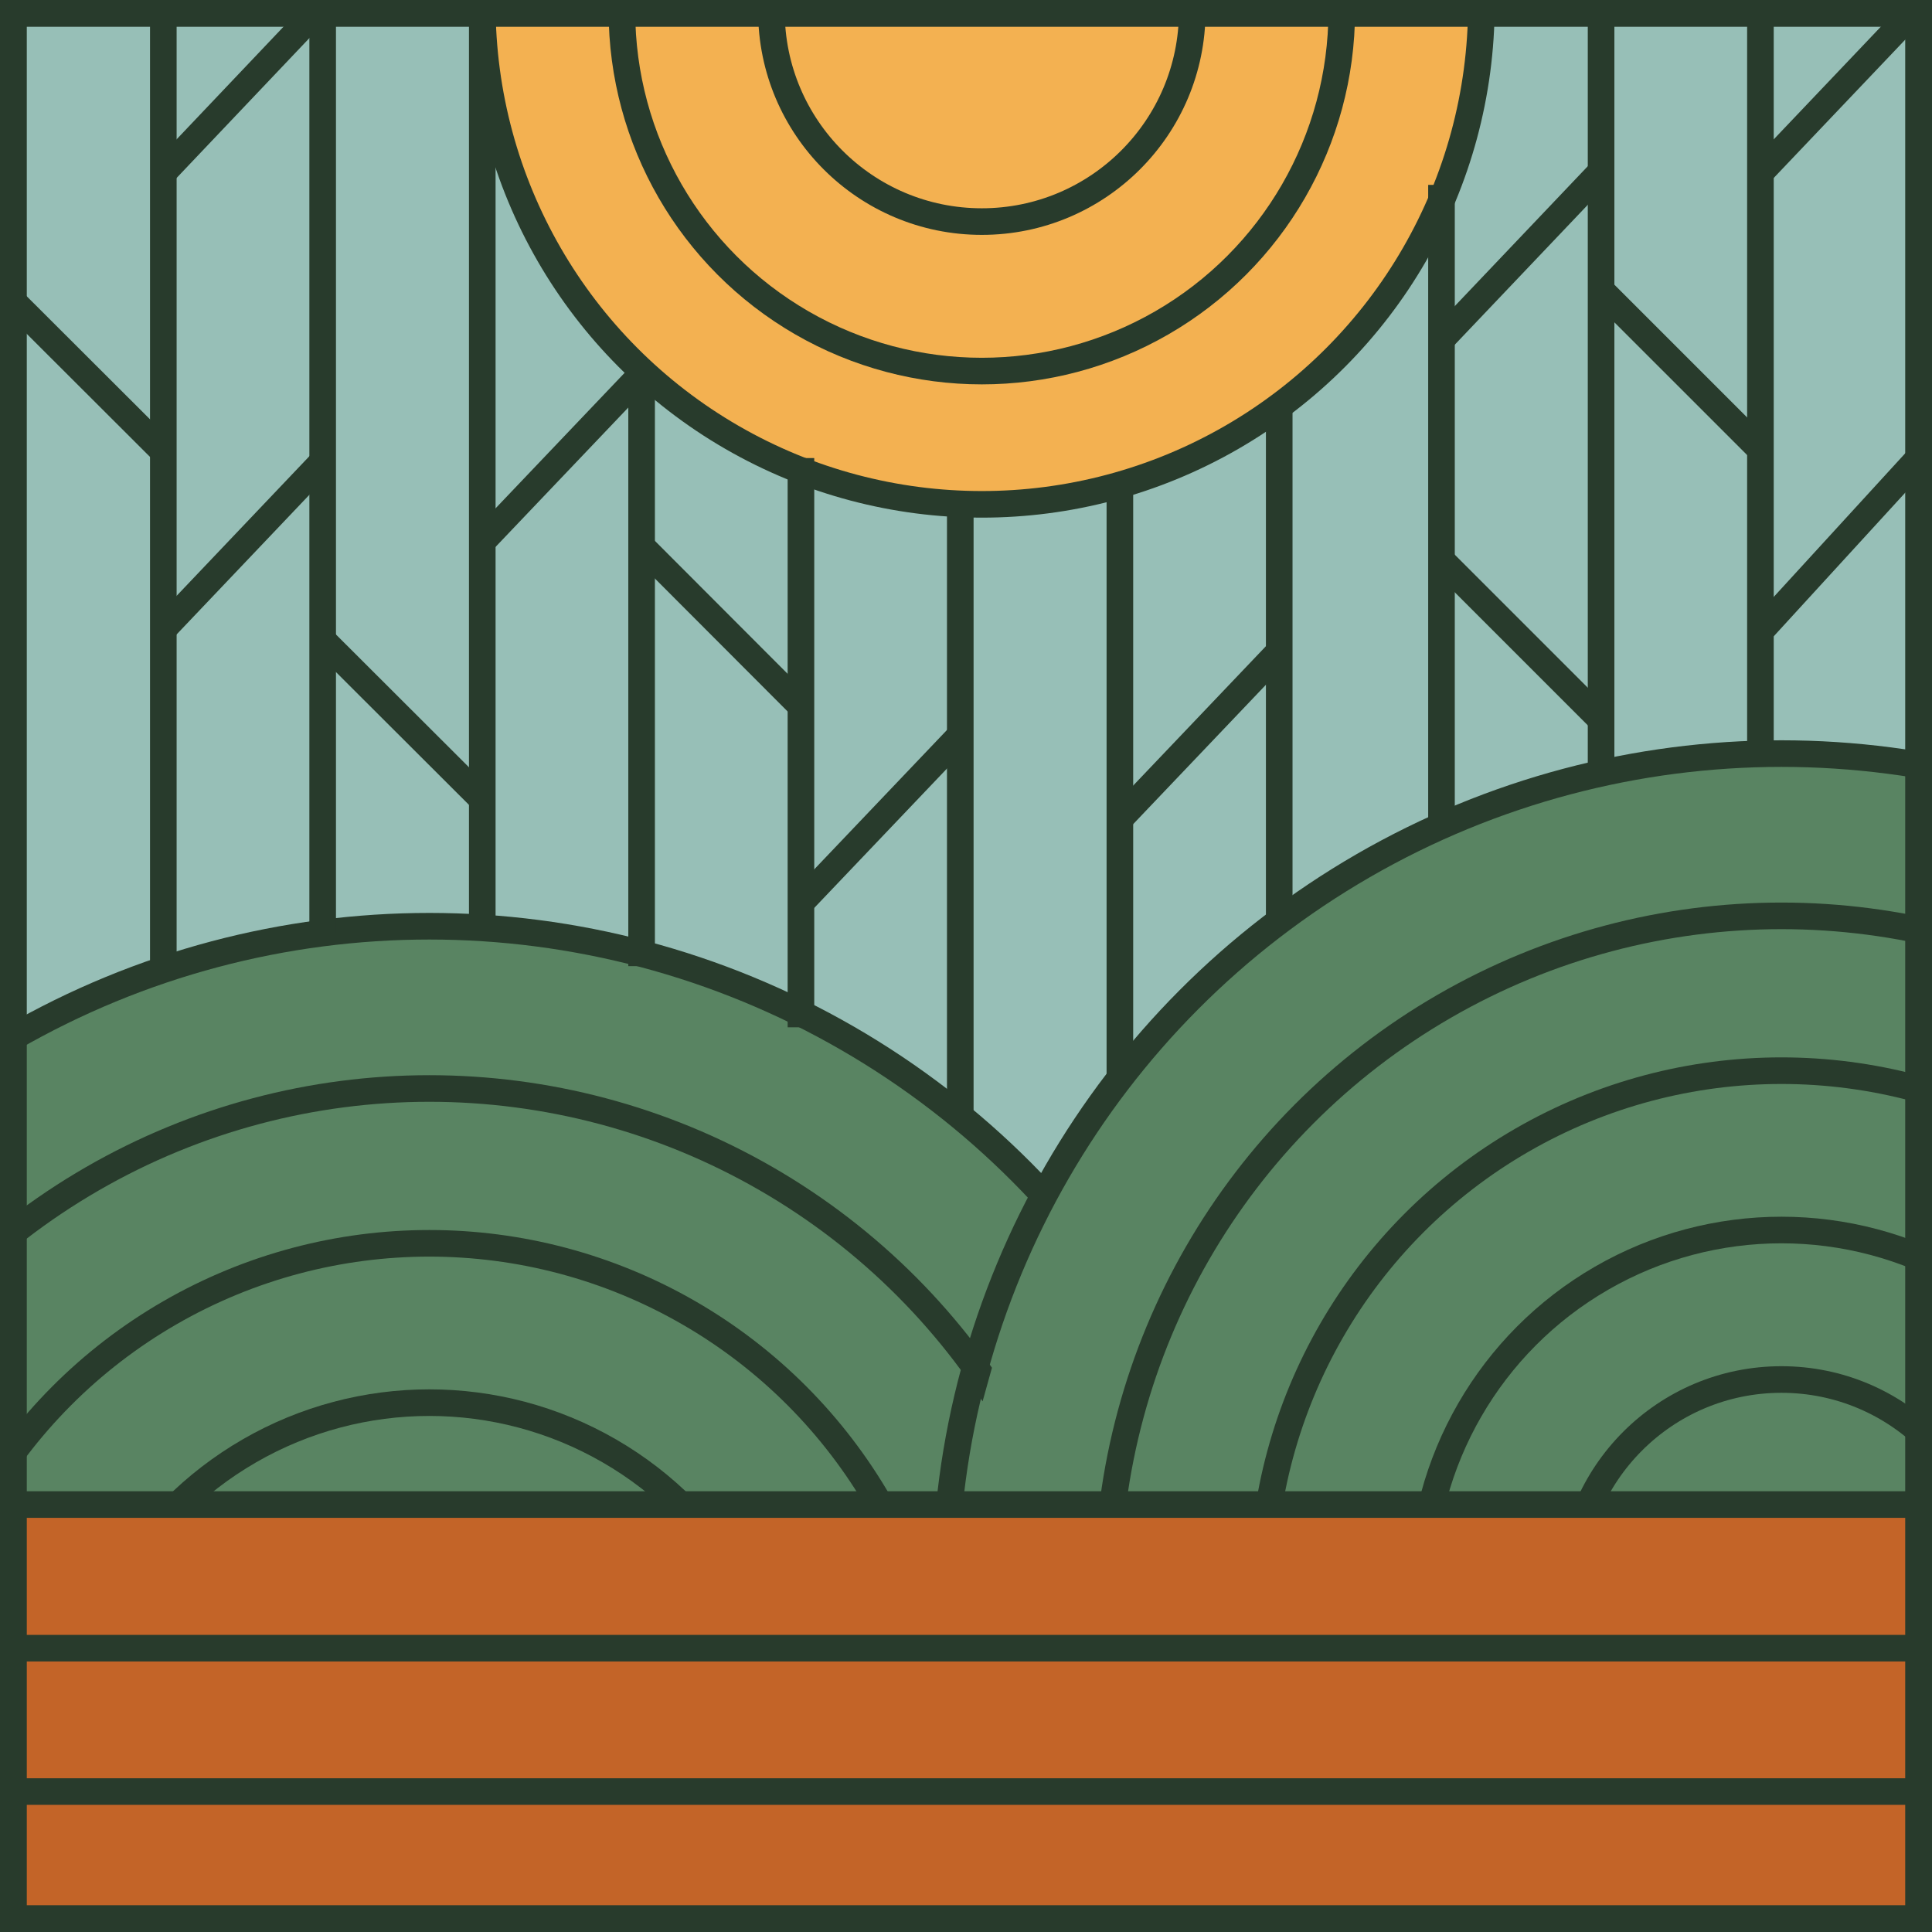
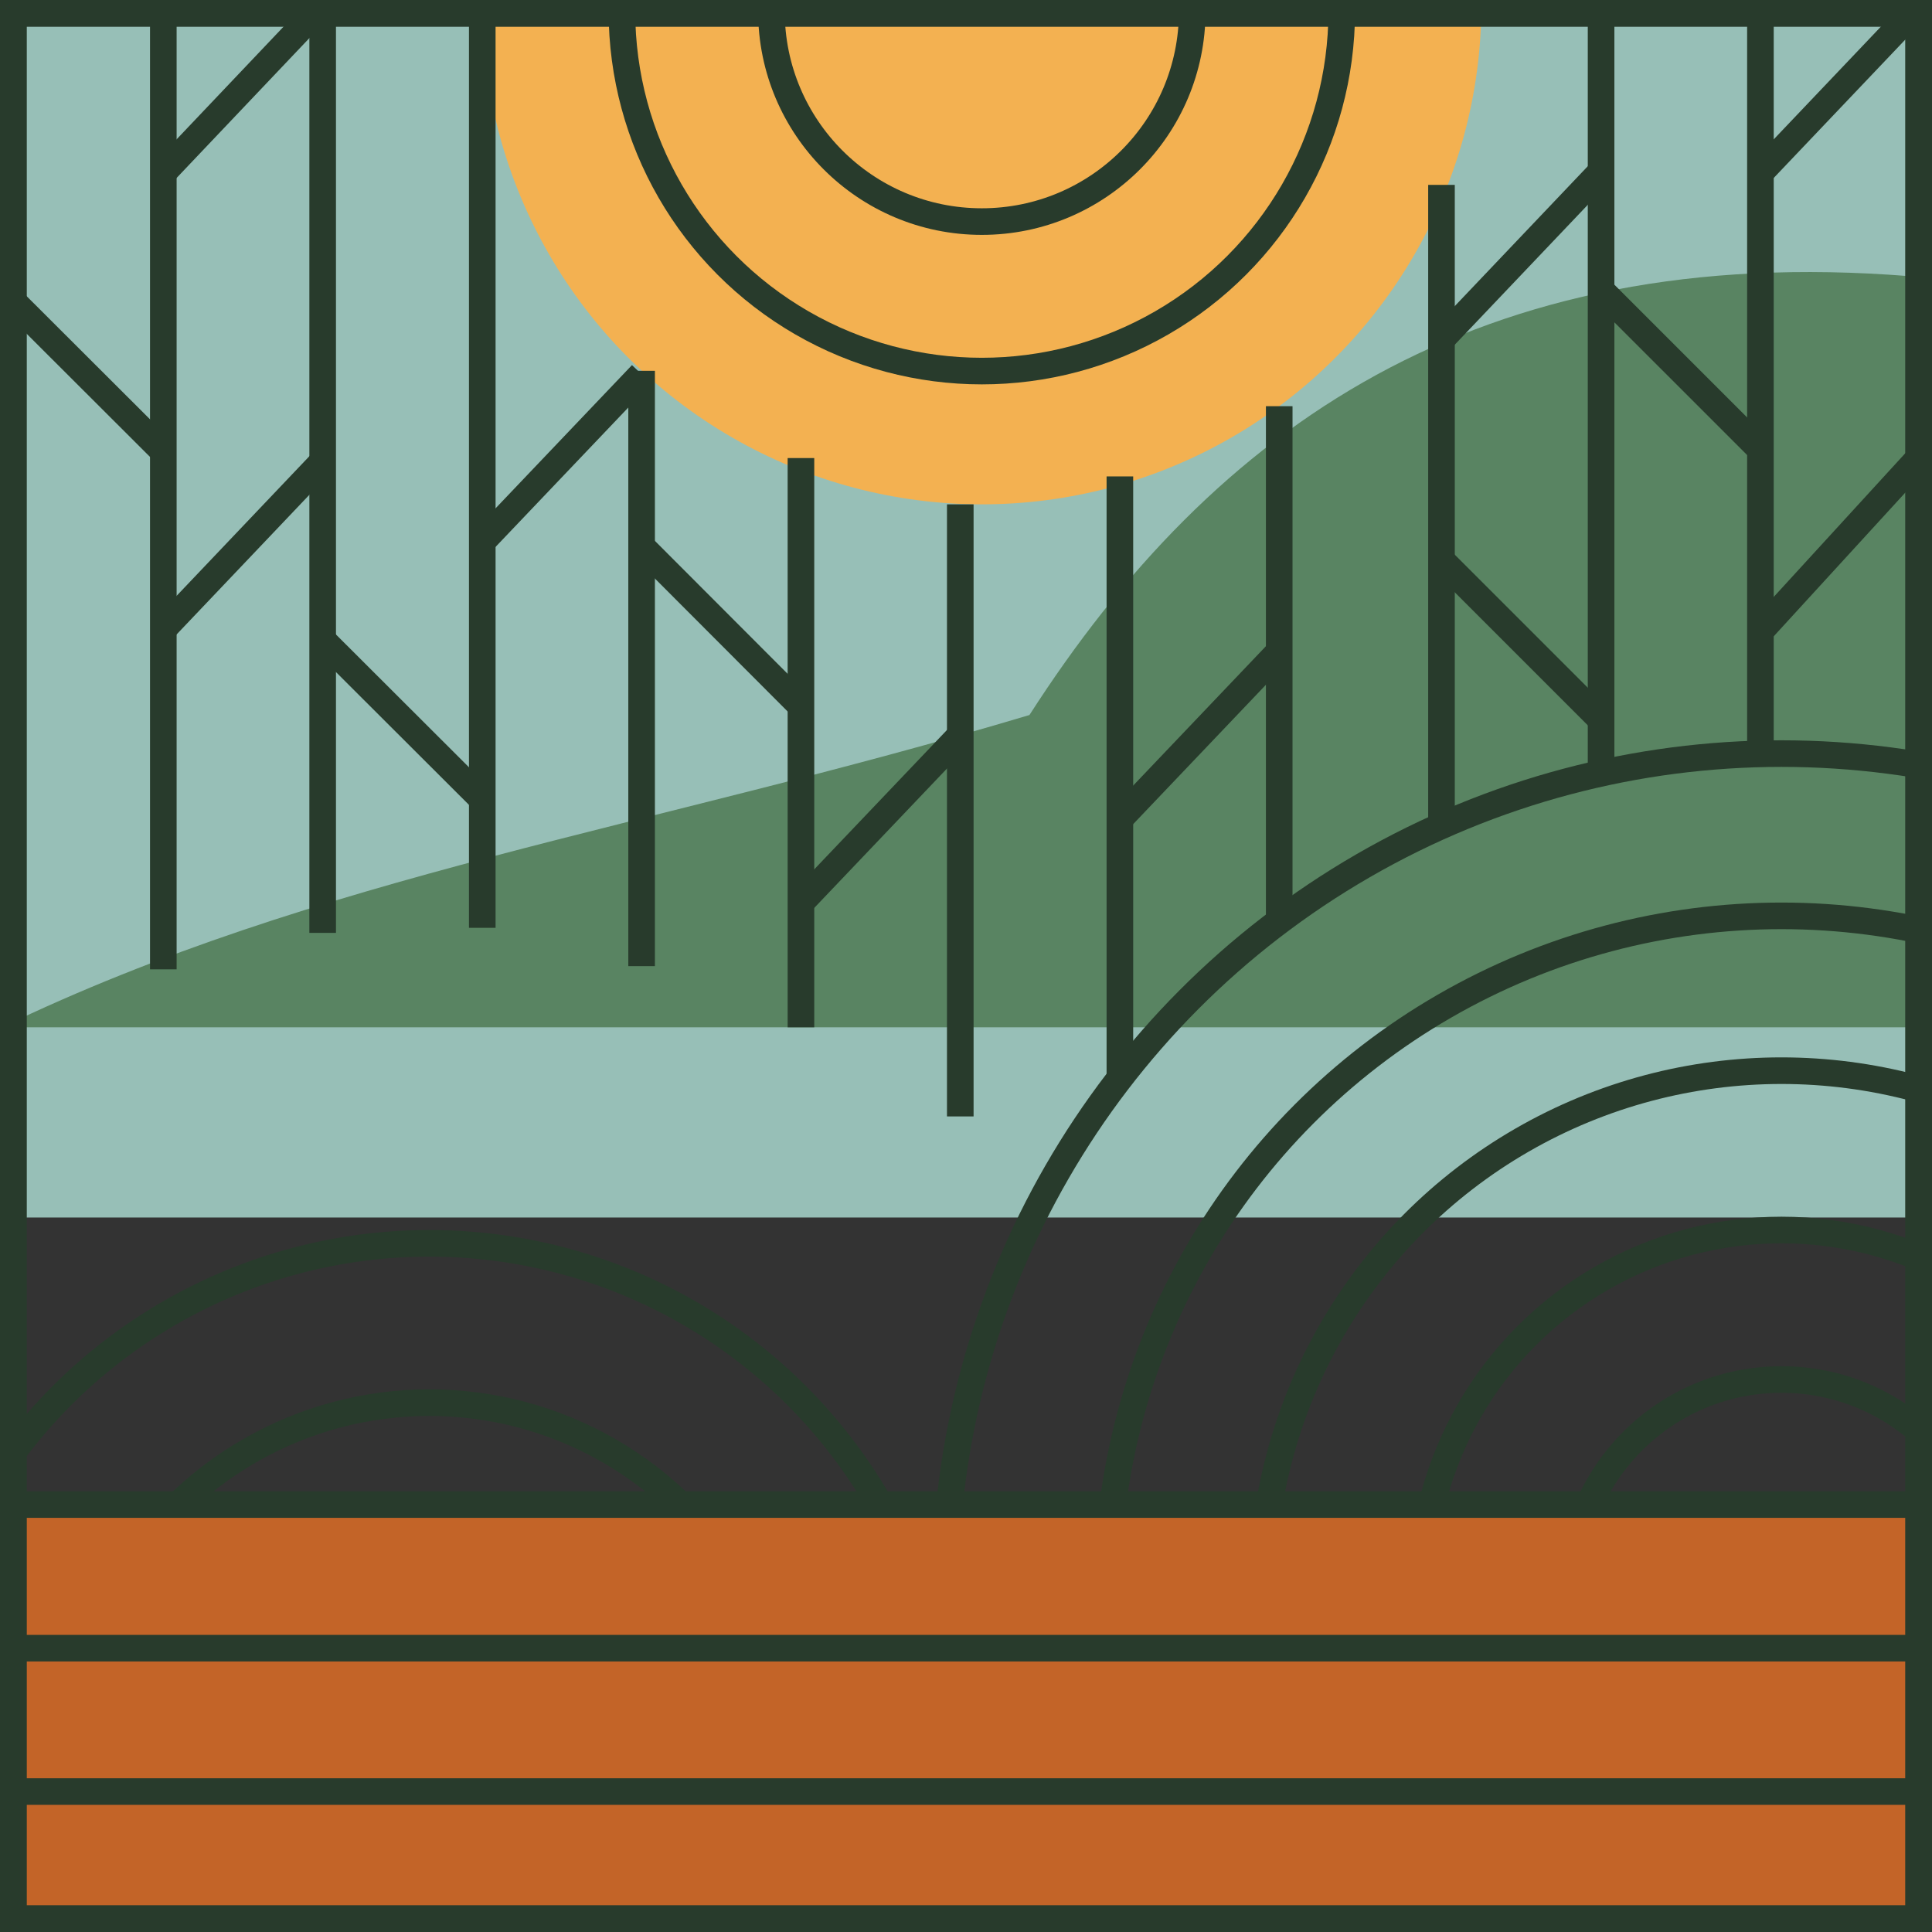
<svg xmlns="http://www.w3.org/2000/svg" id="Livello_2" data-name="Livello 2" viewBox="0 0 72.63 72.63">
  <rect x="0" y="0" width="72.63" height="72.63" fill="#333333" stroke="none" />
  <defs>
    <style>      .cls-1 {        fill: #97bfb7;      }      .cls-1, .cls-2, .cls-3, .cls-4, .cls-5 {        stroke-width: 0px;      }      .cls-6 {        stroke: #283b2c;      }      .cls-6, .cls-2, .cls-7 {        fill: none;      }      .cls-6, .cls-7 {        stroke-miterlimit: 10;      }      .cls-8 {        clip-path: url(#clippath);      }      .cls-3 {        fill: #598462;      }      .cls-4 {        fill: #f3b151;      }      .cls-7 {        stroke: #fff;      }      .cls-5 {        fill: #c36428;      }      .cls-9 {        clip-path: url(#clippath-1);      }      .cls-10 {        clip-path: url(#clippath-2);      }    </style>
    <clipPath id="clippath">
      <rect class="cls-6" x=".5" y=".5" width="71.63" height="71.63" />
    </clipPath>
    <clipPath id="clippath-1">
      <rect class="cls-2" x="22.38" y="22.17" width="51.42" height="34.4" />
    </clipPath>
    <clipPath id="clippath-2">
      <polygon class="cls-2" points="-16.31 56.56 35.86 56.56 45.43 22.17 -16.31 22.17 -16.31 56.56" />
    </clipPath>
  </defs>
  <g id="Livello_1-2" data-name="Livello 1">
    <g>
      <g class="cls-8">
        <rect class="cls-5" x=".5" y="56.56" width="71.63" height="15.57" />
        <g>
          <rect class="cls-1" x=".07" y=".18" width="73.73" height="45.59" />
          <circle class="cls-4" cx="36.91" cy=".18" r="18.78" />
-           <path class="cls-3" d="M.07,38.62l.43,17.94h73.31l-1.63-28.24c-16.22-1.29-26.11,5.69-33.05,16.5C24.42,31.15,11.95,32.9.07,38.62Z" />
+           <path class="cls-3" d="M.07,38.62h73.31l-1.63-28.24c-16.22-1.29-26.11,5.69-33.05,16.5C24.42,31.15,11.95,32.9.07,38.62Z" />
          <line class="cls-6" x1="-2.26" y1="67.35" x2="74.89" y2="67.35" />
          <line class="cls-6" x1="-2.26" y1="61.96" x2="74.89" y2="61.96" />
          <line class="cls-6" x1="-2.26" y1="56.56" x2="74.89" y2="56.56" />
-           <circle class="cls-6" cx="36.91" cy=".18" r="18.78" />
          <circle class="cls-6" cx="36.91" cy=".42" r="13.53" />
          <circle class="cls-6" cx="36.91" cy=".42" r="7.91" />
          <g class="cls-9">
            <g>
              <circle class="cls-6" cx="66.97" cy="59.77" r="19.52" />
              <circle class="cls-6" cx="66.97" cy="59.77" r="25.34" />
              <circle class="cls-6" cx="66.97" cy="59.77" r="31.44" />
              <circle class="cls-6" cx="66.97" cy="59.77" r="13.53" />
              <circle class="cls-6" cx="66.97" cy="59.77" r="7.91" />
            </g>
          </g>
          <g class="cls-10">
            <g>
              <circle class="cls-6" cx="16.14" cy="66.26" r="19.52" />
-               <circle class="cls-6" cx="16.14" cy="66.26" r="25.34" />
-               <circle class="cls-6" cx="16.14" cy="66.26" r="31.44" />
              <circle class="cls-6" cx="16.14" cy="66.26" r="13.53" />
              <circle class="cls-6" cx="16.14" cy="66.26" r="7.91" />
            </g>
          </g>
          <line class="cls-6" x1="12.13" y1="35.07" x2="12.13" y2="-14.41" />
          <line class="cls-6" x1="6.14" y1="36.44" x2="6.14" y2="-14.41" />
          <line class="cls-6" x1="24.12" y1="36.32" x2="24.12" y2="13.94" />
          <line class="cls-6" x1="18.13" y1="34.88" x2="18.13" y2="-14.41" />
          <line class="cls-6" x1="60.19" y1="29.06" x2="60.19" y2="-14.41" />
          <line class="cls-6" x1="54.19" y1="31.03" x2="54.19" y2="6.95" />
          <line class="cls-6" x1="66.18" y1="28.32" x2="66.18" y2="-14.41" />
          <line class="cls-6" x1="36.1" y1="41.97" x2="36.1" y2="18.96" />
          <line class="cls-6" x1="30.11" y1="38.62" x2="30.11" y2="17.22" />
          <line class="cls-6" x1="48.09" y1="34.62" x2="48.09" y2="15.27" />
          <line class="cls-6" x1="42.1" y1="40.46" x2="42.1" y2="17.91" />
          <line class="cls-6" x1="6.14" y1="16.97" x2=".07" y2="10.91" />
          <line class="cls-6" x1="18.17" y1="30.09" x2="12.1" y2="24.03" />
          <line class="cls-6" x1="6.14" y1="23.65" x2="12.13" y2="17.35" />
          <line class="cls-6" x1="66.25" y1="16.97" x2="60.19" y2="10.91" />
          <line class="cls-6" x1="66.25" y1="23.65" x2="73.19" y2="16.07" />
          <line class="cls-6" x1="6.14" y1="6.49" x2="12.13" y2=".18" />
          <line class="cls-6" x1="30.14" y1="26.57" x2="24.08" y2="20.5" />
          <line class="cls-6" x1="30.14" y1="33.9" x2="36.14" y2="27.6" />
          <line class="cls-6" x1="42.13" y1="30.75" x2="48.13" y2="24.45" />
          <line class="cls-6" x1="18.12" y1="20.37" x2="24.12" y2="14.07" />
          <line class="cls-6" x1="66.18" y1="6.49" x2="72.18" y2=".18" />
          <line class="cls-6" x1="60.19" y1="27.06" x2="54.12" y2="20.99" />
          <line class="cls-6" x1="54.16" y1="12.79" x2="60.15" y2="6.49" />
-           <rect class="cls-7" x="-3.53" y="-3.53" width="79.69" height="79.69" />
        </g>
        <rect class="cls-6" x=".5" y=".5" width="71.63" height="71.63" />
      </g>
      <rect class="cls-6" x=".5" y=".5" width="71.63" height="71.63" />
    </g>
  </g>
</svg>